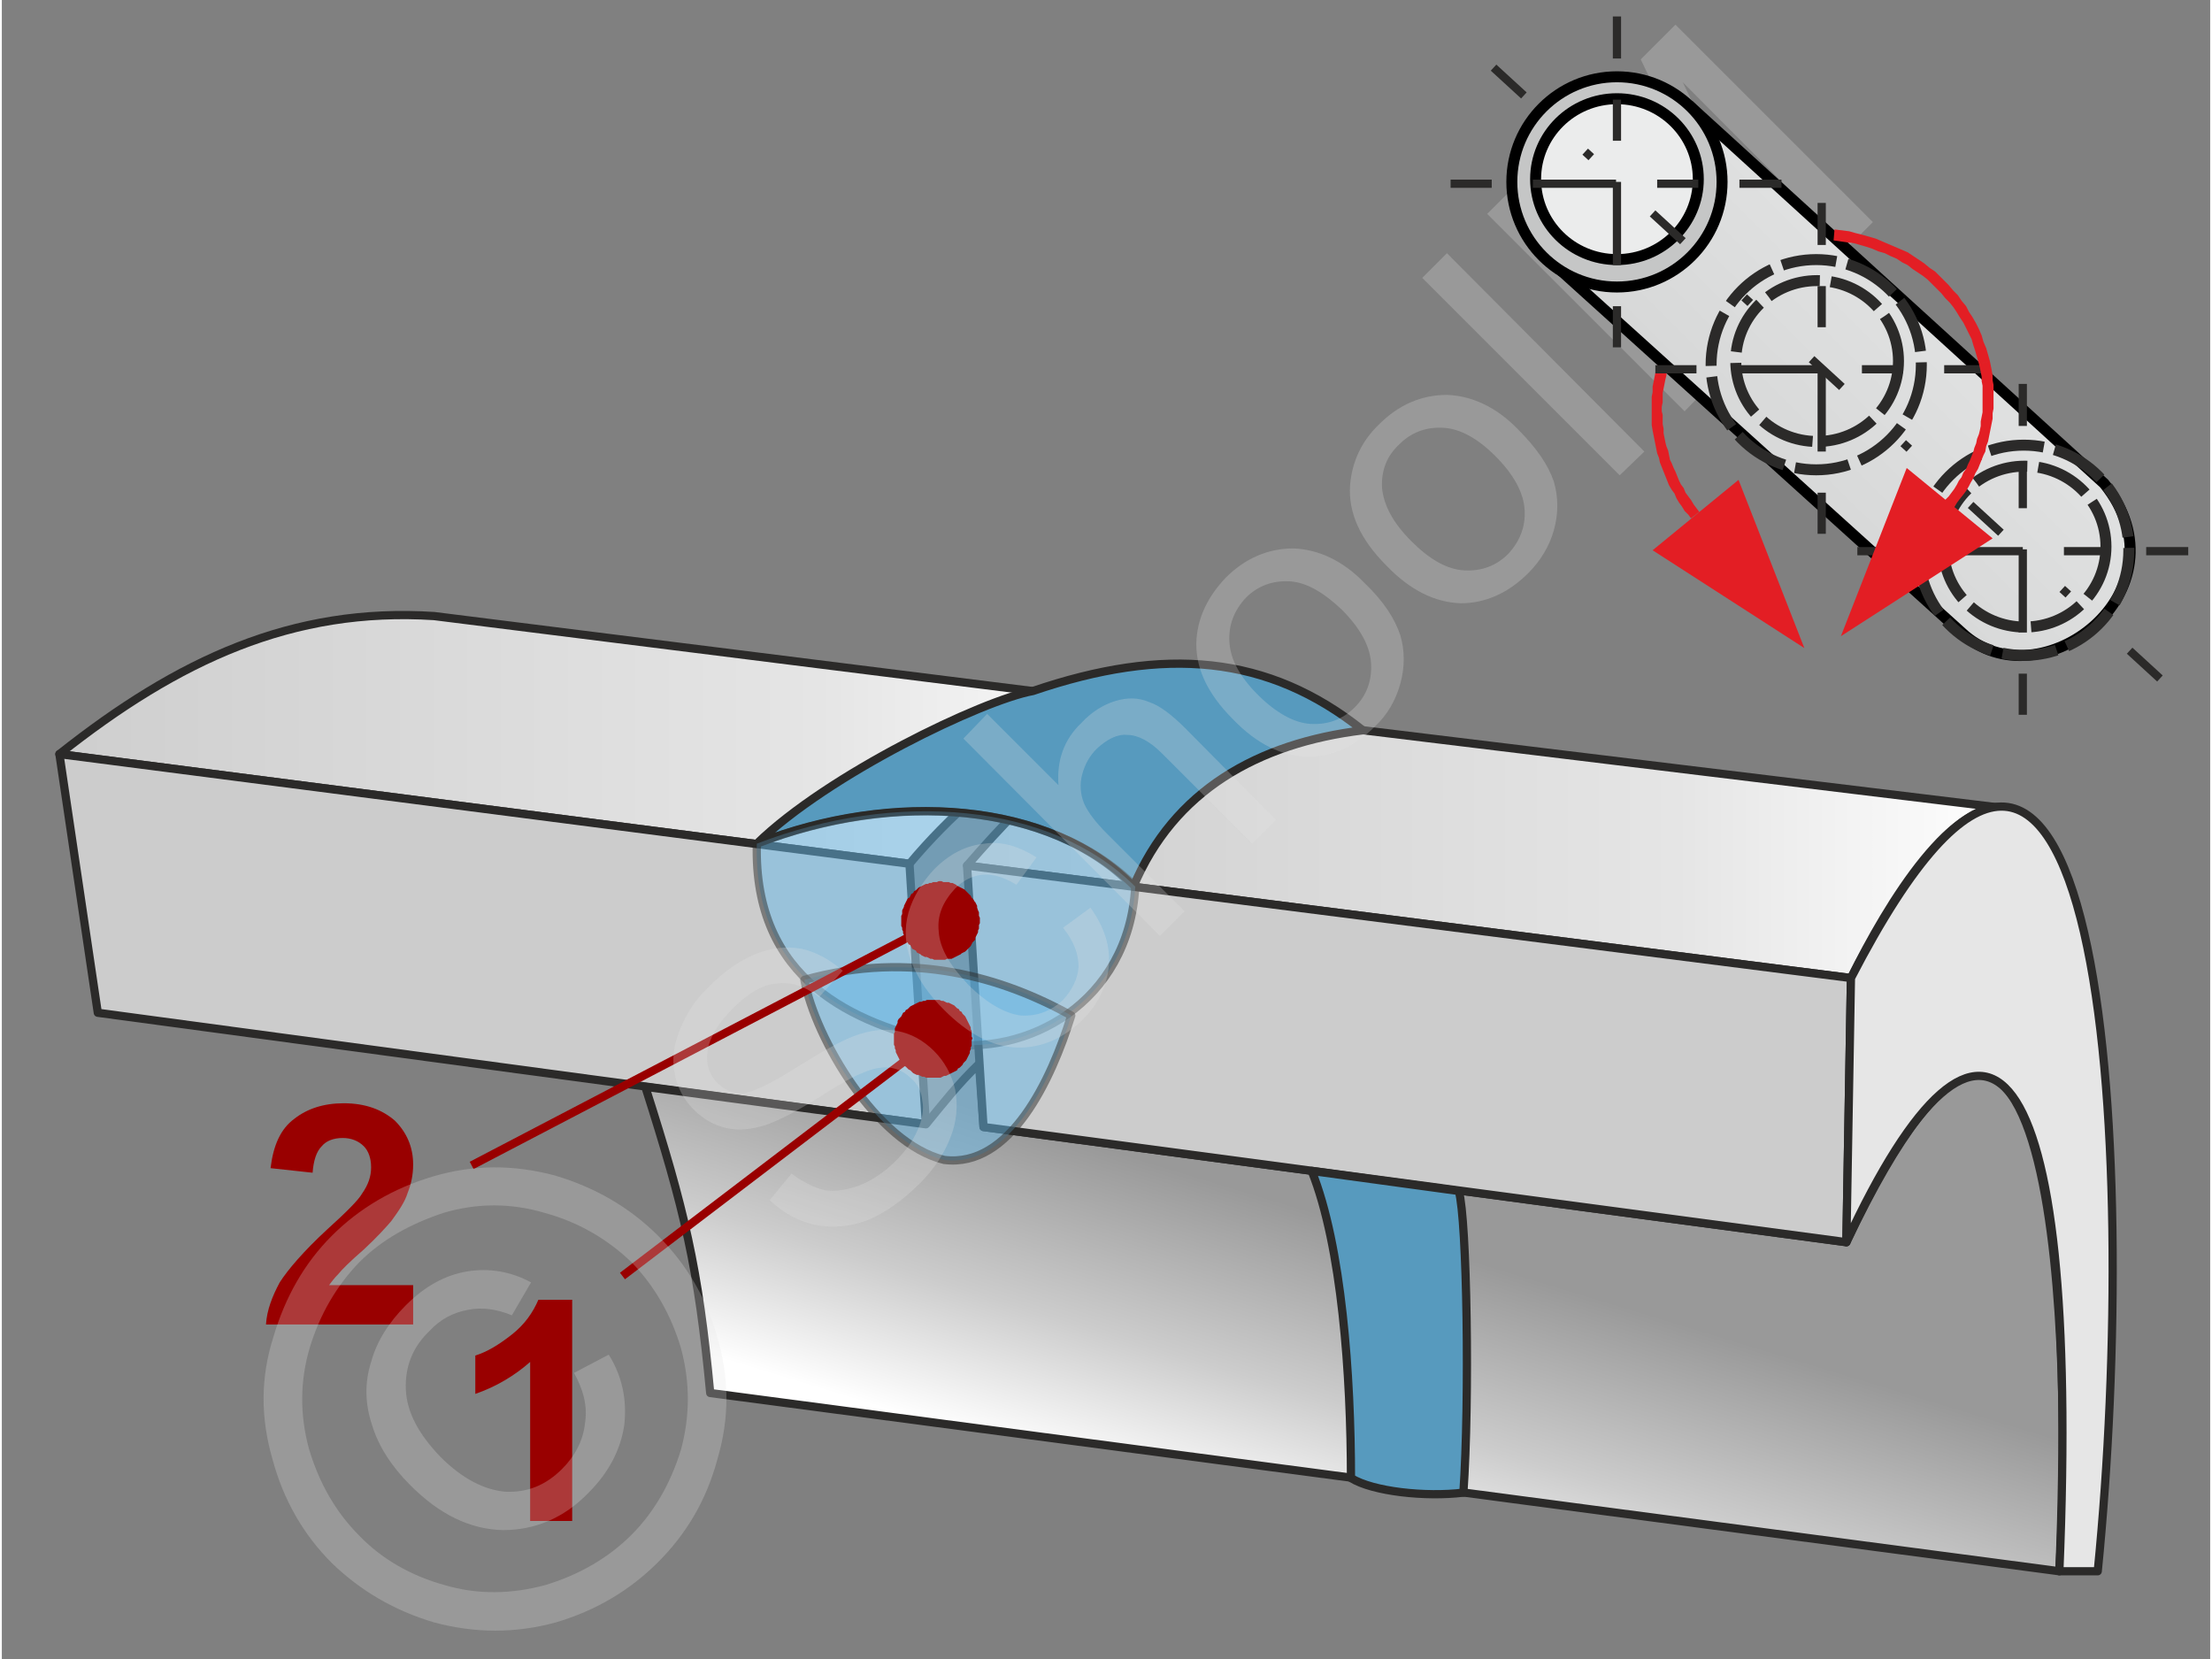
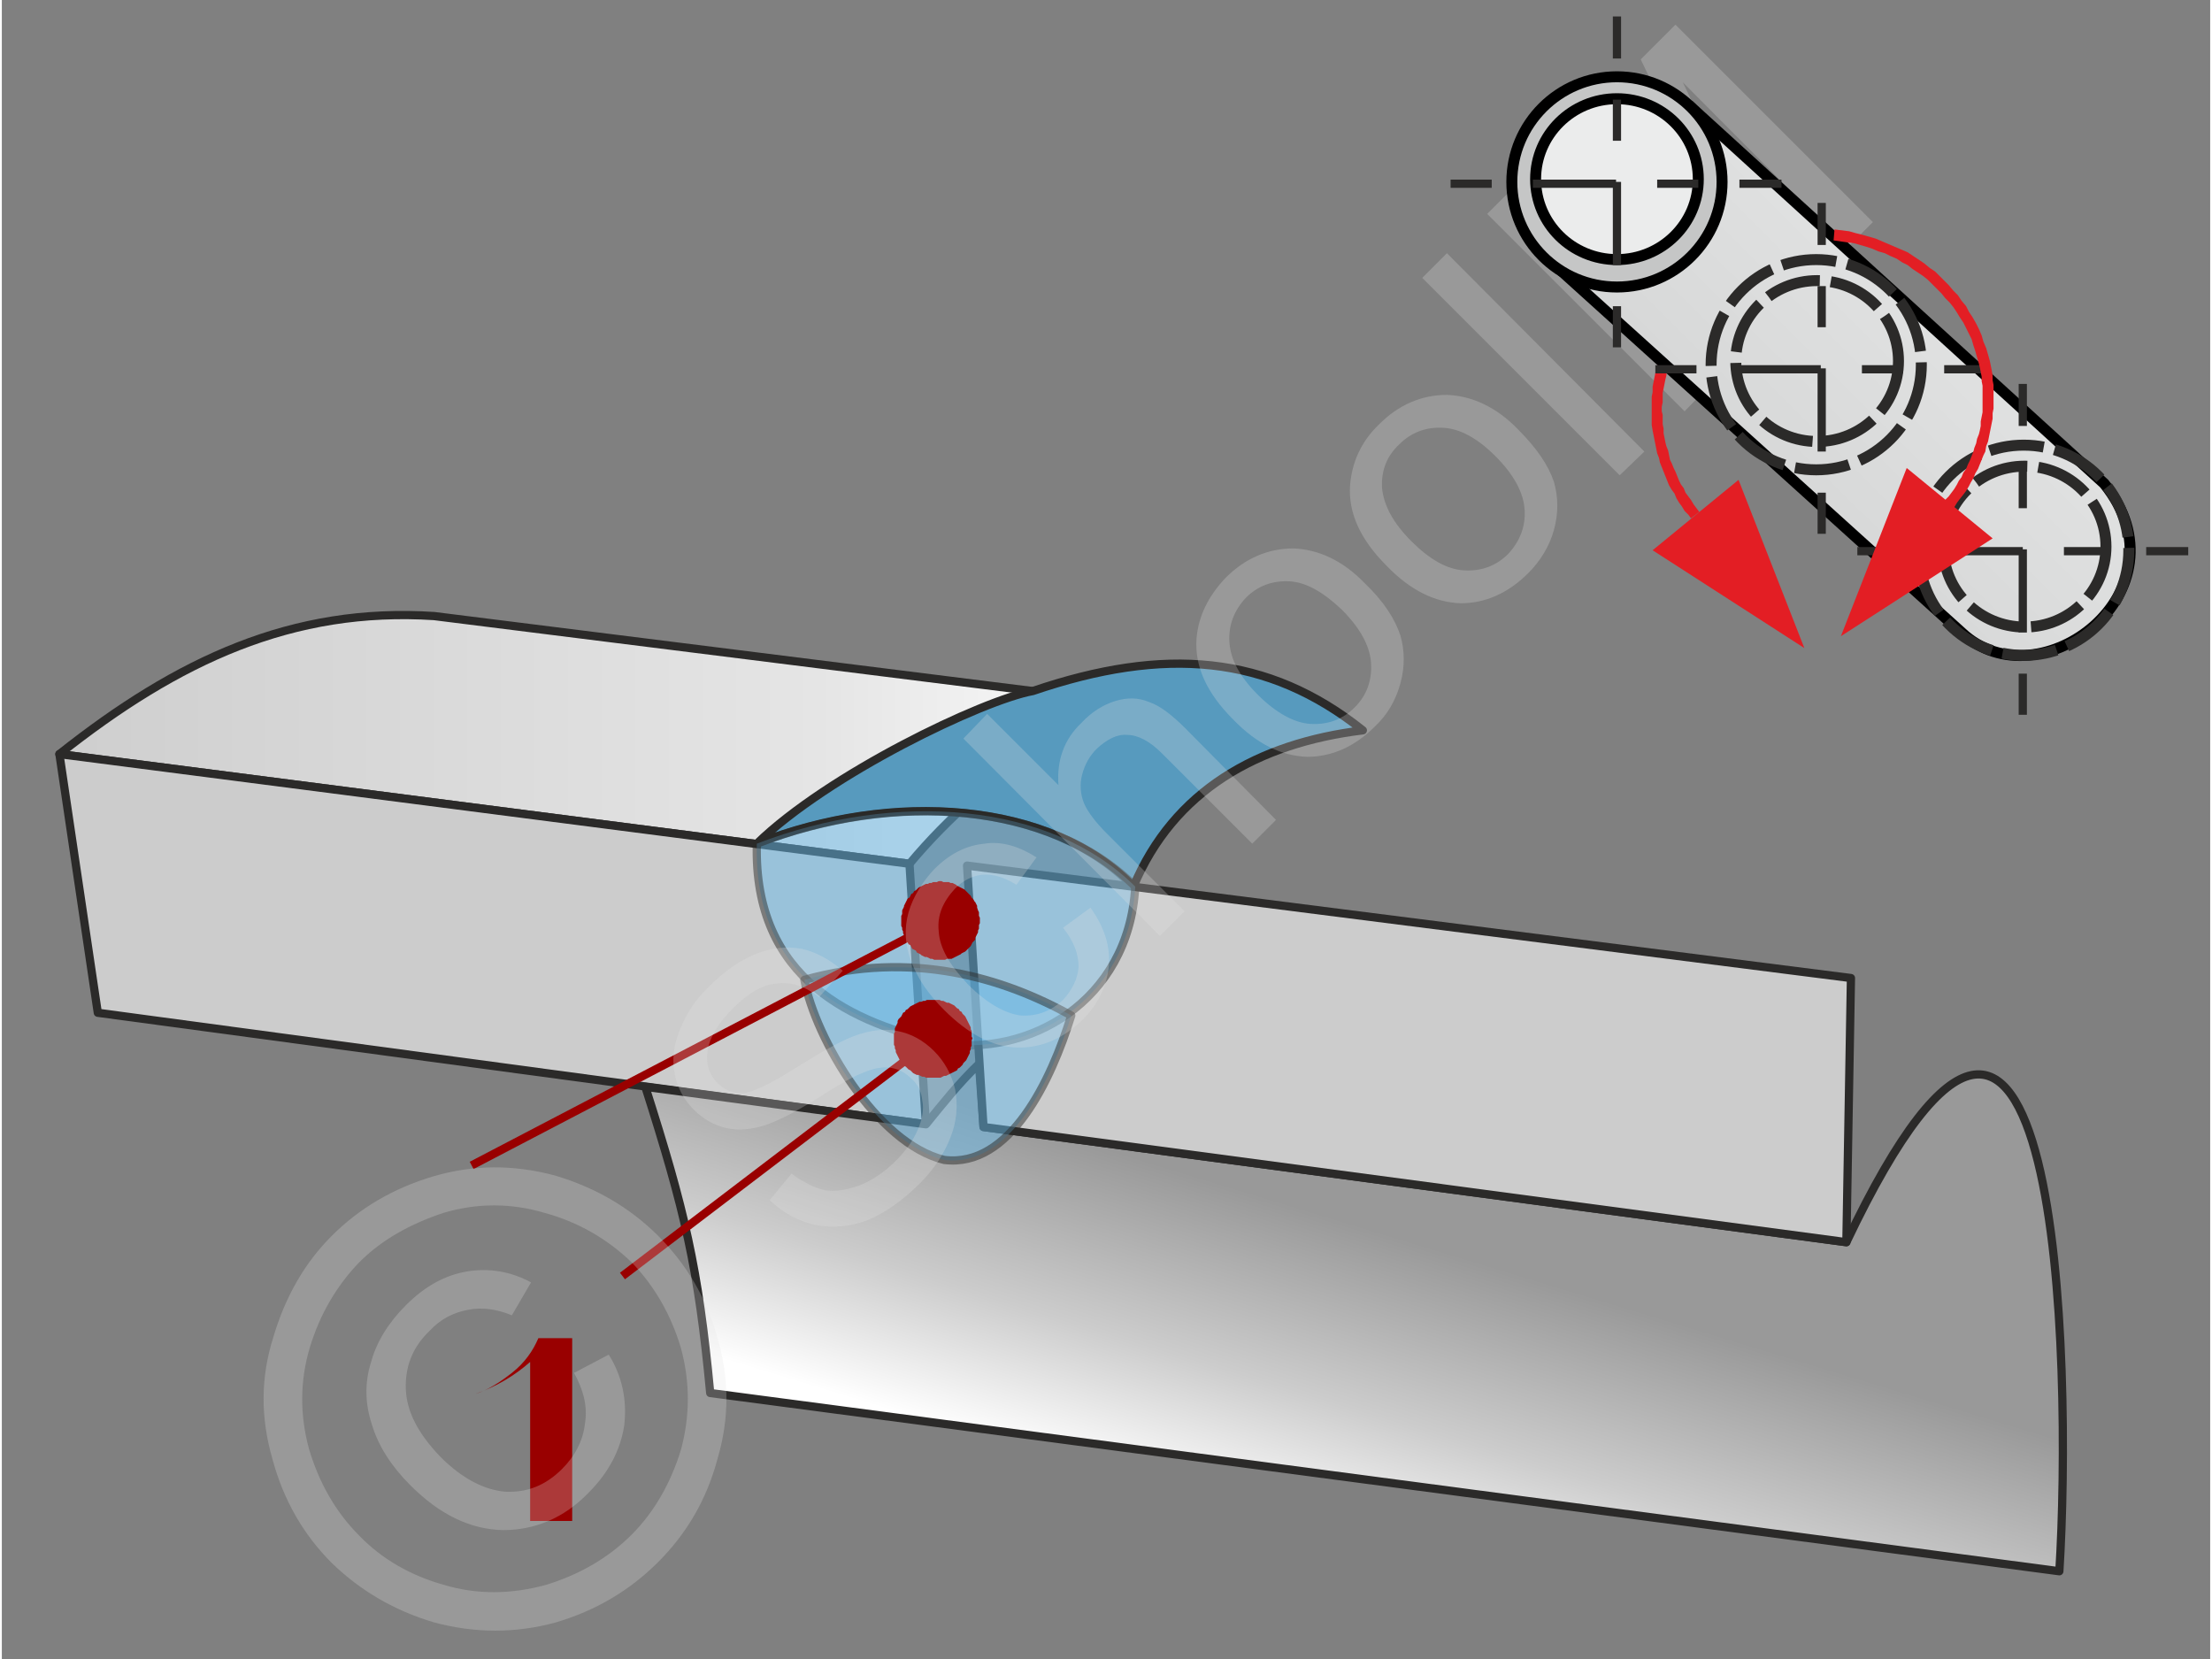
<svg xmlns="http://www.w3.org/2000/svg" xmlns:xlink="http://www.w3.org/1999/xlink" width="240px" height="180px" style="shape-rendering:geometricPrecision;text-rendering:geometricPrecision;image-rendering:optimizeQuality;fill-rule:evenodd;clip-rule:evenodd" viewBox="0 0 24.16 18.15">
  <rect x="0" y="0" width="24.16" height="18.15" fill="#808080" stroke="none" />
  <defs>
    <linearGradient id="id0" gradientUnits="userSpaceOnUse" x1="17.14" y1="7.23" x2="23.23" y2="1.13">
      <stop offset="0" style="stop-opacity:1;stop-color:#c5c6c6" />
      <stop offset="0.38" style="stop-opacity:1;stop-color:#d8d9d9" />
      <stop offset="1" style="stop-opacity:1;stop-color:#ebecec" />
    </linearGradient>
    <linearGradient id="id1" gradientUnits="userSpaceOnUse" x1="-0.24" y1="7.41" x2="12.85" y2="7.41">
      <stop offset="0" style="stop-opacity:1;stop-color:#ccc" />
      <stop offset="0.702" style="stop-opacity:1;stop-color:#e5e5e5" />
      <stop offset="1" style="stop-opacity:1;stop-color:white" />
    </linearGradient>
    <linearGradient id="id2" gradientUnits="userSpaceOnUse" xlink:href="#id1" x1="9.83" y1="8.35" x2="21.92" y2="8.35" />
    <linearGradient id="id3" gradientUnits="userSpaceOnUse" x1="14.82" y1="13.4" x2="13.82" y2="16.68">
      <stop offset="0" style="stop-opacity:1;stop-color:#999" />
      <stop offset="0.561" style="stop-opacity:1;stop-color:#ccc" />
      <stop offset="1" style="stop-opacity:1;stop-color:white" />
    </linearGradient>
  </defs>
  <g id="Ebene_x0020_1">
    <g id="_1650658408">
      <path d="M12.87 7.76l-8.14 -1.02c-1.55,-0.1 -2.8,0.48 -4.1,1.51l9.3 1.2c0.87,-1.04 2.1,-1.82 2.94,-1.69l0 0z" style="fill:url(#id1);stroke:#2b2a29;stroke-width:.09;stroke-linejoin:round;stroke-miterlimit:22.926" />
-       <path d="M21.98 8.85l-8.81 -1.07c-1.09,0.06 -1.89,0.86 -2.61,1.69l9.67 1.23c0.41,-0.83 1.13,-2.01 1.75,-1.85l0 0z" style="fill:url(#id2);stroke:#2b2a29;stroke-width:.09;stroke-linejoin:round;stroke-miterlimit:22.926" />
      <polygon points="9.93,9.45 0.63,8.25 1.05,11.08 10.11,12.3" style="fill:#ccc;stroke:#2b2a29;stroke-width:.09;stroke-linejoin:round;stroke-miterlimit:22.926" />
      <path d="M10.11 12.3l-3.07 -0.41c0.43,1.35 0.58,1.97 0.71,3.35l14.76 1.95c0.14,-2.24 0.01,-8.52 -2.33,-3.6l-9.44 -1.26 -0.05 -0.69c-0.22,0.21 -0.4,0.44 -0.58,0.66l0 0z" style="fill:url(#id3);stroke:#2b2a29;stroke-width:.09;stroke-linejoin:round;stroke-miterlimit:22.926" />
      <polygon points="20.23,10.7 10.56,9.47 10.74,12.33 20.18,13.59" style="fill:#ccc;stroke:#2b2a29;stroke-width:.09;stroke-linejoin:round;stroke-miterlimit:22.926" />
-       <path d="M22.93 17.19c0.47,-4.71 0.03,-11.77 -2.7,-6.49l-0.05 2.89c1.5,-3.24 2.57,-2.22 2.33,3.6l0.42 0 0 0z" style="fill:#e6e6e6;stroke:#2b2a29;stroke-width:.09;stroke-linejoin:round;stroke-miterlimit:22.926" />
      <path d="M8.26 9.23c1.47,-0.58 3.21,-0.47 4.12,0.47 0.44,-1.05 1.36,-1.57 2.51,-1.71 -1.04,-0.83 -2.17,-0.92 -3.61,-0.43 -0.55,0.1 -2.24,0.91 -3.02,1.67l0 0z" style="fill:#579abe;stroke:#2b2a29;stroke-width:.09;stroke-linejoin:round;stroke-miterlimit:22.926" />
      <path d="M8.26 9.23c1.53,-0.59 3.22,-0.45 4.14,0.47 -0.07,1.27 -1.19,1.87 -2.11,1.71 -0.96,-0.21 -2.07,-0.68 -2.03,-2.18z" style="fill:#66b8e8;fill-opacity:.502;stroke:#2b2a29;stroke-width:.09;stroke-linejoin:round;stroke-miterlimit:22.926;stroke-opacity:.502" />
-       <path d="M14.33 12.81c0.33,0.82 0.43,2.24 0.43,3.36 0.24,0.15 0.82,0.21 1.23,0.16 0.07,-1.01 0.04,-2.98 -0.05,-3.3l-1.61 -0.22z" style="fill:#579abe;stroke:#2b2a29;stroke-width:.09;stroke-linejoin:round;stroke-miterlimit:22.926" />
      <path d="M8.78 10.72c1.18,-0.33 2.18,-0.02 2.92,0.39 -0.22,0.71 -0.67,1.67 -1.39,1.58 -0.74,-0.18 -1.41,-1.33 -1.53,-1.97z" style="fill:#66b8e8;fill-opacity:.502;stroke:#2b2a29;stroke-width:.09;stroke-linejoin:round;stroke-miterlimit:22.926;stroke-opacity:.502" />
-       <path d="M6.24 16.64l-0.46 0 0 -1.74c-0.17,0.15 -0.37,0.27 -0.6,0.35l0 -0.42c0.13,-0.04 0.26,-0.12 0.4,-0.23 0.14,-0.11 0.23,-0.24 0.29,-0.38l0.37 0 0 2.42z" style="fill:#900;fill-rule:nonzero" />
-       <path d="M4.5 14.06l0 0.43 -1.61 0c0.01,-0.16 0.07,-0.31 0.15,-0.46 0.09,-0.14 0.26,-0.34 0.52,-0.58 0.21,-0.19 0.34,-0.32 0.38,-0.39 0.07,-0.1 0.1,-0.19 0.1,-0.29 0,-0.1 -0.03,-0.18 -0.08,-0.23 -0.06,-0.06 -0.14,-0.09 -0.23,-0.09 -0.1,0 -0.18,0.03 -0.23,0.09 -0.06,0.06 -0.09,0.16 -0.1,0.29l-0.46 -0.05c0.03,-0.25 0.11,-0.43 0.26,-0.54 0.14,-0.11 0.32,-0.17 0.54,-0.17 0.24,0 0.42,0.07 0.56,0.19 0.13,0.13 0.2,0.29 0.2,0.48 0,0.11 -0.02,0.21 -0.06,0.31 -0.03,0.1 -0.1,0.2 -0.18,0.31 -0.06,0.07 -0.16,0.18 -0.3,0.31 -0.15,0.13 -0.24,0.22 -0.28,0.27 -0.04,0.04 -0.07,0.08 -0.1,0.12l0.92 0z" style="fill:#900;fill-rule:nonzero" />
+       <path d="M6.24 16.64l-0.46 0 0 -1.74c-0.17,0.15 -0.37,0.27 -0.6,0.35c0.13,-0.04 0.26,-0.12 0.4,-0.23 0.14,-0.11 0.23,-0.24 0.29,-0.38l0.37 0 0 2.42z" style="fill:#900;fill-rule:nonzero" />
      <g>
        <line x1="6.79" y1="13.96" x2="10.19" y2="11.37" style="fill:none;fill-rule:nonzero;stroke:#900;stroke-width:.09;stroke-miterlimit:22.926" />
        <polygon id="1" points="9.93,11.02 9.93,11.02 9.94,11.01 9.96,11 9.98,10.99 10,10.98 10.02,10.97 10.04,10.96 10.06,10.96 10.08,10.95 10.1,10.95 10.12,10.94 10.14,10.94 10.16,10.94 10.18,10.94 10.2,10.94 10.22,10.94 10.24,10.94 10.26,10.94 10.28,10.95 10.3,10.95 10.32,10.96 10.34,10.97 10.36,10.97 10.38,10.98 10.4,10.99 10.42,11 10.44,11.02 10.45,11.03 10.47,11.04 10.48,11.06 10.5,11.07 10.51,11.09 10.53,11.11 10.53,11.11 10.54,11.12 10.55,11.14 10.56,11.16 10.57,11.18 10.58,11.2 10.59,11.22 10.6,11.24 10.6,11.26 10.61,11.28 10.61,11.3 10.61,11.32 10.61,11.34 10.62,11.36 10.61,11.38 10.61,11.4 10.61,11.42 10.61,11.44 10.6,11.46 10.6,11.48 10.59,11.5 10.59,11.52 10.58,11.54 10.57,11.56 10.56,11.58 10.55,11.6 10.54,11.61 10.52,11.63 10.51,11.65 10.5,11.66 10.48,11.68 10.46,11.69 10.45,11.71 10.45,11.71 10.43,11.72 10.41,11.73 10.39,11.74 10.37,11.75 10.35,11.76 10.33,11.77 10.31,11.77 10.29,11.78 10.27,11.79 10.25,11.79 10.23,11.79 10.21,11.79 10.19,11.79 10.17,11.79 10.15,11.79 10.13,11.79 10.11,11.79 10.09,11.78 10.07,11.78 10.05,11.77 10.03,11.76 10.01,11.76 9.99,11.75 9.97,11.74 9.96,11.73 9.94,11.71 9.92,11.7 9.91,11.69 9.89,11.67 9.87,11.66 9.86,11.64 9.85,11.63 9.85,11.63 9.83,11.61 9.82,11.59 9.81,11.57 9.8,11.55 9.79,11.53 9.78,11.51 9.78,11.49 9.77,11.47 9.77,11.45 9.76,11.43 9.76,11.41 9.76,11.39 9.76,11.37 9.76,11.35 9.76,11.33 9.76,11.31 9.77,11.29 9.77,11.27 9.77,11.25 9.78,11.23 9.79,11.21 9.8,11.19 9.8,11.17 9.81,11.15 9.83,11.13 9.84,11.12 9.85,11.1 9.86,11.08 9.88,11.07 9.89,11.05 9.91,11.04" style="fill:#900" />
      </g>
      <g>
        <line x1="5.14" y1="12.75" x2="10.27" y2="10.07" style="fill:none;fill-rule:nonzero;stroke:#900;stroke-width:.09;stroke-miterlimit:22.926" />
        <polygon id="1" points="10.07,9.69 10.07,9.69 10.09,9.68 10.11,9.67 10.13,9.67 10.15,9.66 10.17,9.66 10.19,9.65 10.21,9.65 10.23,9.65 10.25,9.64 10.28,9.64 10.3,9.65 10.32,9.65 10.34,9.65 10.36,9.65 10.38,9.66 10.4,9.66 10.42,9.67 10.44,9.68 10.45,9.69 10.47,9.7 10.49,9.71 10.51,9.72 10.53,9.73 10.54,9.74 10.56,9.76 10.57,9.77 10.59,9.79 10.6,9.8 10.61,9.82 10.63,9.84 10.64,9.86 10.65,9.87 10.65,9.87 10.66,9.89 10.67,9.91 10.67,9.93 10.68,9.96 10.69,9.98 10.69,10 10.69,10.02 10.7,10.04 10.7,10.06 10.7,10.08 10.7,10.1 10.69,10.12 10.69,10.14 10.69,10.16 10.68,10.18 10.68,10.2 10.67,10.22 10.66,10.24 10.65,10.26 10.65,10.28 10.63,10.3 10.62,10.31 10.61,10.33 10.6,10.35 10.59,10.36 10.57,10.38 10.56,10.39 10.54,10.41 10.52,10.42 10.5,10.43 10.49,10.44 10.47,10.45 10.47,10.45 10.45,10.46 10.43,10.47 10.41,10.48 10.39,10.49 10.37,10.49 10.34,10.49 10.32,10.5 10.3,10.5 10.28,10.5 10.26,10.5 10.24,10.5 10.22,10.5 10.2,10.5 10.18,10.49 10.16,10.49 10.14,10.48 10.12,10.47 10.1,10.47 10.08,10.46 10.06,10.45 10.05,10.44 10.03,10.43 10.01,10.42 10,10.4 9.98,10.39 9.96,10.38 9.95,10.36 9.94,10.34 9.92,10.33 9.91,10.31 9.9,10.29 9.89,10.27 9.89,10.27 9.88,10.25 9.87,10.23 9.86,10.21 9.86,10.19 9.85,10.17 9.85,10.15 9.84,10.13 9.84,10.11 9.84,10.09 9.84,10.07 9.84,10.05 9.84,10.02 9.85,10 9.85,9.98 9.85,9.96 9.86,9.94 9.87,9.92 9.87,9.91 9.88,9.89 9.89,9.87 9.9,9.85 9.91,9.83 9.93,9.82 9.94,9.8 9.95,9.78 9.97,9.77 9.98,9.75 10,9.74 10.01,9.73 10.03,9.71 10.05,9.7" style="fill:#900" />
      </g>
      <g>
        <polygon points="0,0 24.16,0 24.16,18.15 0,18.15" style="fill:none" />
        <g id="_1650662656">
          <path d="M8.4 13.13l0.24 -0.29c0.12,0.09 0.24,0.15 0.36,0.18 0.11,0.02 0.24,0 0.38,-0.05 0.15,-0.06 0.28,-0.15 0.4,-0.27 0.11,-0.11 0.19,-0.22 0.24,-0.34 0.05,-0.11 0.07,-0.22 0.05,-0.32 -0.01,-0.1 -0.05,-0.18 -0.12,-0.24 -0.07,-0.07 -0.15,-0.11 -0.24,-0.12 -0.09,-0.01 -0.19,0.01 -0.32,0.07 -0.08,0.03 -0.24,0.12 -0.49,0.28 -0.24,0.15 -0.43,0.24 -0.55,0.28 -0.16,0.05 -0.3,0.06 -0.43,0.03 -0.13,-0.03 -0.25,-0.1 -0.35,-0.2 -0.11,-0.11 -0.18,-0.24 -0.21,-0.4 -0.03,-0.15 -0.01,-0.31 0.06,-0.48 0.07,-0.17 0.17,-0.33 0.32,-0.47 0.16,-0.16 0.33,-0.28 0.5,-0.35 0.17,-0.07 0.34,-0.09 0.51,-0.06 0.17,0.04 0.31,0.12 0.45,0.24l-0.26 0.29c-0.15,-0.12 -0.3,-0.17 -0.46,-0.15 -0.15,0.01 -0.31,0.1 -0.48,0.27 -0.17,0.17 -0.26,0.33 -0.28,0.47 -0.02,0.14 0.02,0.26 0.11,0.35 0.08,0.08 0.17,0.11 0.28,0.11 0.1,-0.01 0.3,-0.1 0.58,-0.28 0.29,-0.18 0.49,-0.29 0.62,-0.34 0.18,-0.07 0.35,-0.09 0.49,-0.06 0.15,0.03 0.28,0.1 0.4,0.22 0.11,0.11 0.19,0.25 0.23,0.42 0.03,0.17 0.02,0.34 -0.05,0.52 -0.07,0.18 -0.18,0.35 -0.33,0.5 -0.2,0.2 -0.39,0.33 -0.58,0.41 -0.19,0.07 -0.38,0.09 -0.57,0.05 -0.19,-0.04 -0.35,-0.13 -0.5,-0.27zm3.21 -2.98l0.3 -0.22c0.15,0.21 0.22,0.42 0.2,0.64 -0.02,0.21 -0.11,0.41 -0.28,0.58 -0.21,0.21 -0.46,0.32 -0.73,0.31 -0.27,-0.01 -0.53,-0.15 -0.79,-0.41 -0.17,-0.17 -0.29,-0.34 -0.36,-0.53 -0.07,-0.18 -0.08,-0.36 -0.03,-0.54 0.05,-0.17 0.15,-0.33 0.28,-0.47 0.17,-0.17 0.35,-0.26 0.55,-0.28 0.19,-0.03 0.38,0.03 0.57,0.15l-0.22 0.3c-0.13,-0.08 -0.25,-0.12 -0.37,-0.11 -0.11,0.01 -0.21,0.06 -0.3,0.15 -0.13,0.14 -0.2,0.29 -0.18,0.47 0.01,0.18 0.12,0.37 0.32,0.58 0.21,0.21 0.41,0.32 0.58,0.34 0.18,0.01 0.33,-0.05 0.46,-0.17 0.1,-0.11 0.16,-0.23 0.17,-0.36 0,-0.14 -0.05,-0.28 -0.17,-0.43zm1.06 0.09l-2.15 -2.16 0.26 -0.27 0.78 0.78c-0.02,-0.27 0.06,-0.5 0.25,-0.68 0.11,-0.12 0.24,-0.2 0.37,-0.24 0.13,-0.04 0.25,-0.04 0.37,0.01 0.12,0.04 0.25,0.14 0.4,0.29l0.99 1 -0.26 0.26 -0.99 -0.99c-0.13,-0.13 -0.26,-0.2 -0.38,-0.2 -0.11,-0.01 -0.22,0.05 -0.33,0.15 -0.08,0.08 -0.13,0.17 -0.16,0.28 -0.03,0.11 -0.02,0.22 0.02,0.32 0.04,0.09 0.12,0.2 0.25,0.33l0.85 0.85 -0.27 0.27zm0.8 -2.37c-0.29,-0.29 -0.42,-0.58 -0.4,-0.88 0.02,-0.25 0.13,-0.47 0.32,-0.67 0.21,-0.21 0.46,-0.32 0.74,-0.32 0.27,0.01 0.54,0.13 0.78,0.38 0.21,0.2 0.33,0.39 0.39,0.57 0.05,0.17 0.05,0.35 0,0.53 -0.05,0.18 -0.14,0.34 -0.28,0.47 -0.22,0.22 -0.47,0.33 -0.74,0.33 -0.28,-0.01 -0.55,-0.14 -0.81,-0.41zm0.27 -0.27c0.2,0.2 0.4,0.31 0.58,0.32 0.19,0.01 0.35,-0.05 0.48,-0.18 0.13,-0.13 0.19,-0.29 0.18,-0.48 -0.01,-0.19 -0.12,-0.39 -0.32,-0.59 -0.2,-0.19 -0.39,-0.3 -0.57,-0.31 -0.19,-0.01 -0.35,0.05 -0.48,0.18 -0.13,0.14 -0.19,0.3 -0.18,0.48 0.01,0.19 0.11,0.38 0.31,0.58zm1.41 -1.41c-0.29,-0.29 -0.42,-0.58 -0.4,-0.88 0.02,-0.25 0.12,-0.48 0.32,-0.67 0.21,-0.21 0.46,-0.32 0.74,-0.32 0.27,0.01 0.54,0.13 0.78,0.38 0.2,0.2 0.33,0.39 0.39,0.57 0.05,0.17 0.05,0.35 0,0.53 -0.05,0.18 -0.15,0.34 -0.28,0.47 -0.22,0.22 -0.47,0.33 -0.74,0.33 -0.28,-0.01 -0.55,-0.14 -0.81,-0.41zm0.27 -0.27c0.2,0.2 0.39,0.31 0.58,0.32 0.19,0.01 0.35,-0.05 0.48,-0.18 0.13,-0.14 0.19,-0.3 0.18,-0.48 -0.01,-0.19 -0.12,-0.39 -0.32,-0.59 -0.2,-0.2 -0.39,-0.3 -0.57,-0.31 -0.19,-0.01 -0.35,0.05 -0.48,0.18 -0.14,0.13 -0.2,0.29 -0.19,0.48 0.02,0.19 0.12,0.38 0.32,0.58zm2.28 -0.72l-2.16 -2.16 0.27 -0.27 2.16 2.17 -0.27 0.26zm0.71 -0.7l-2.16 -2.16 0.43 -0.43 2.04 1.01c0.18,0.1 0.33,0.17 0.42,0.22 -0.06,-0.1 -0.13,-0.26 -0.23,-0.46l-0.98 -2.03 0.38 -0.38 2.16 2.16 -0.28 0.28 -1.8 -1.81 1.17 2.44 -0.26 0.26 -2.46 -1.22 1.84 1.84 -0.27 0.28z" style="fill:#e6e6e6;fill-rule:nonzero;fill-opacity:.251" />
          <path d="M3.61 13.52c0.3,-0.3 0.67,-0.52 1.11,-0.65 0.44,-0.13 0.88,-0.13 1.33,-0.01 0.44,0.13 0.82,0.35 1.13,0.66 0.31,0.31 0.53,0.68 0.65,1.12 0.13,0.44 0.13,0.88 0,1.32 -0.12,0.45 -0.34,0.82 -0.65,1.13 -0.31,0.31 -0.68,0.53 -1.12,0.66 -0.44,0.12 -0.88,0.12 -1.33,0 -0.44,-0.13 -0.81,-0.35 -1.12,-0.65 -0.31,-0.31 -0.53,-0.69 -0.65,-1.14 -0.13,-0.45 -0.13,-0.89 0.01,-1.33 0.13,-0.44 0.34,-0.81 0.64,-1.11zm0.3 0.29c-0.25,0.26 -0.43,0.57 -0.54,0.93 -0.11,0.37 -0.11,0.74 -0.01,1.11 0.11,0.37 0.29,0.69 0.55,0.95 0.25,0.26 0.57,0.44 0.93,0.54 0.37,0.11 0.74,0.1 1.11,0 0.36,-0.11 0.68,-0.29 0.94,-0.55 0.25,-0.25 0.43,-0.57 0.54,-0.93 0.1,-0.37 0.1,-0.74 0,-1.11 -0.11,-0.37 -0.29,-0.68 -0.54,-0.94 -0.26,-0.25 -0.58,-0.44 -0.95,-0.54 -0.37,-0.11 -0.74,-0.11 -1.11,0 -0.36,0.12 -0.67,0.29 -0.92,0.54zm2.35 1.21l0.38 -0.2c0.15,0.24 0.2,0.5 0.17,0.77 -0.04,0.27 -0.17,0.52 -0.39,0.74 -0.27,0.28 -0.59,0.41 -0.94,0.41 -0.36,-0.01 -0.69,-0.17 -1.01,-0.49 -0.21,-0.21 -0.35,-0.43 -0.42,-0.66 -0.08,-0.24 -0.08,-0.47 -0.01,-0.69 0.06,-0.22 0.19,-0.43 0.38,-0.62 0.21,-0.21 0.43,-0.33 0.67,-0.37 0.24,-0.04 0.48,0 0.7,0.12l-0.21 0.36c-0.17,-0.07 -0.33,-0.09 -0.48,-0.06 -0.16,0.03 -0.3,0.1 -0.42,0.23 -0.19,0.18 -0.27,0.4 -0.26,0.64 0.01,0.25 0.14,0.49 0.38,0.74 0.24,0.24 0.48,0.36 0.71,0.38 0.24,0.01 0.44,-0.07 0.62,-0.25 0.14,-0.14 0.23,-0.31 0.25,-0.5 0.03,-0.19 -0.02,-0.37 -0.12,-0.55z" style="fill:#e6e6e6;fill-rule:nonzero;fill-opacity:.251" />
        </g>
        <g id="_1650658432">
          <g>
            <path d="M18.21 4.11l-0.12 -0.03 0 0 0.02 -0.07 0.02 -0.07 0.02 -0.07 0.03 -0.07 0.03 -0.07 0.03 -0.06 0.04 -0.07 0.03 -0.06 0.04 -0.06 0.04 -0.06 0.05 -0.06 0.05 -0.05 0.04 -0.06 0.05 -0.05 0.06 -0.05 0.05 -0.05 0.06 -0.04 0.06 -0.05 0.06 -0.04 0.06 -0.04 0.06 -0.04 0.07 -0.03 0.07 -0.04 0.06 -0.03 0.07 -0.02 0.08 -0.03 0.07 -0.02 0.07 -0.02 0.08 -0.02 0.07 -0.02 0.08 -0.01 0.08 -0.01 0.01 0.12 -0.07 0.01 -0.08 0.01 -0.07 0.01 -0.07 0.02 -0.07 0.02 -0.07 0.02 -0.06 0.03 -0.07 0.02 -0.06 0.03 -0.07 0.03 -0.06 0.04 -0.06 0.03 -0.06 0.04 -0.05 0.04 -0.06 0.04 -0.05 0.04 -0.05 0.05 -0.05 0.05 -0.05 0.04 -0.04 0.05 -0.05 0.06 -0.04 0.05 -0.04 0.06 -0.04 0.05 -0.03 0.06 -0.03 0.06 -0.03 0.06 -0.03 0.06 -0.02 0.07 -0.03 0.06 -0.02 0.07 -0.01 0.07 0 0zm0.36 1.49l-0.09 0.07 -0.03 -0.04 -0.04 -0.04 -0.03 -0.05 -0.03 -0.04 -0.03 -0.05 -0.02 -0.05 -0.03 -0.04 -0.03 -0.05 -0.02 -0.05 -0.02 -0.05 -0.02 -0.05 -0.02 -0.05 -0.02 -0.05 -0.01 -0.05 -0.02 -0.05 -0.01 -0.05 -0.01 -0.05 -0.01 -0.05 -0.01 -0.05 -0.01 -0.05 -0.01 -0.06 0 -0.05 0 -0.05 0 -0.05 0 -0.06 0 -0.05 0 -0.05 0.01 -0.05 0 -0.06 0.01 -0.05 0.01 -0.05 0.01 -0.05 0.12 0.03 -0.01 0.04 -0.01 0.05 -0.01 0.05 -0.01 0.05 0 0.05 0 0.05 -0.01 0.05 0 0.05 0.01 0.04 0 0.05 0 0.05 0.01 0.05 0 0.05 0.01 0.05 0.01 0.05 0.01 0.04 0.02 0.05 0.01 0.05 0.01 0.05 0.02 0.04 0.02 0.05 0.02 0.04 0.02 0.05 0.02 0.05 0.02 0.04 0.03 0.04 0.02 0.05 0.03 0.04 0.03 0.04 0.03 0.05 0.03 0.04 0.03 0.04zm1.15 1.49l-1.66 -1.07 0.94 -0.77 0.72 1.84z" style="fill:#e31e24;fill-rule:nonzero" />
          </g>
          <path d="M17.08 2.98l1.42 -1.79 4.5 4.1c0.95,1.17 -0.71,2.43 -1.56,1.63l-4.36 -3.94z" style="fill:url(#id0);stroke:#000;stroke-width:.12;stroke-miterlimit:22.926" />
          <circle cx="17.67" cy="1.99" r="1.15" style="fill:#c5c6c6;stroke:#000;stroke-width:.12;stroke-miterlimit:22.926" />
          <circle cx="19.85" cy="3.99" r="1.15" style="fill:none;stroke:#2b2a29;stroke-width:.12;stroke-miterlimit:22.926;stroke-dasharray:.6 .12" />
          <circle cx="22.12" cy="6.02" r="1.15" style="fill:none;stroke:#2b2a29;stroke-width:.12;stroke-miterlimit:22.926;stroke-dasharray:.6 .12" />
          <ellipse cx="17.67" cy="1.96" rx="0.89" ry="0.88" style="fill:#ebecec;stroke:#000;stroke-width:.12;stroke-miterlimit:22.926" />
          <ellipse cx="19.86" cy="3.95" rx="0.89" ry="0.88" style="fill:none;stroke:#2b2a29;stroke-width:.12;stroke-miterlimit:22.926;stroke-dasharray:.6 .12" />
          <ellipse cx="22.13" cy="5.98" rx="0.89" ry="0.88" style="fill:none;stroke:#2b2a29;stroke-width:.12;stroke-miterlimit:22.926;stroke-dasharray:.6 .12" />
-           <line x1="16.32" y1="0.74" x2="23.64" y2="7.45" style="fill:none;stroke:#2b2a29;stroke-width:.09;stroke-miterlimit:22.926;stroke-dasharray:.45 .91 .09 .91" />
          <line x1="22.11" y1="7.82" x2="22.11" y2="4.2" style="fill:none;stroke:#2b2a29;stroke-width:.09;stroke-miterlimit:22.926;stroke-dasharray:.45 .45 .91 .45" />
          <line x1="20.3" y1="6.03" x2="23.92" y2="6.03" style="fill:none;stroke:#2b2a29;stroke-width:.09;stroke-miterlimit:22.926;stroke-dasharray:.45 .45 .91 .45" />
          <line x1="19.91" y1="5.84" x2="19.91" y2="2.22" style="fill:none;stroke:#2b2a29;stroke-width:.09;stroke-miterlimit:22.926;stroke-dasharray:.45 .45 .91 .45" />
          <line x1="18.09" y1="4.04" x2="21.71" y2="4.04" style="fill:none;stroke:#2b2a29;stroke-width:.09;stroke-miterlimit:22.926;stroke-dasharray:.45 .45 .91 .45" />
          <line x1="17.67" y1="3.8" x2="17.67" y2="0.18" style="fill:none;stroke:#2b2a29;stroke-width:.09;stroke-miterlimit:22.926;stroke-dasharray:.45 .45 .91 .45" />
          <line x1="15.85" y1="2.01" x2="19.47" y2="2.01" style="fill:none;stroke:#2b2a29;stroke-width:.09;stroke-miterlimit:22.926;stroke-dasharray:.45 .45 .91 .45" />
          <g>
            <path d="M21.75 3.95l-0.12 0.03 0 0 -0.02 -0.07 -0.02 -0.07 -0.02 -0.06 -0.02 -0.07 -0.03 -0.06 -0.03 -0.06 -0.03 -0.06 -0.04 -0.06 -0.03 -0.05 -0.04 -0.06 -0.04 -0.05 -0.05 -0.05 -0.04 -0.05 -0.05 -0.05 -0.05 -0.05 -0.05 -0.05 -0.05 -0.04 -0.06 -0.04 -0.06 -0.04 -0.05 -0.04 -0.06 -0.03 -0.06 -0.04 -0.07 -0.03 -0.06 -0.03 -0.07 -0.02 -0.07 -0.03 -0.06 -0.02 -0.07 -0.02 -0.07 -0.02 -0.08 -0.01 -0.07 -0.01 -0.07 -0.01 0.01 -0.12 0.08 0.01 0.08 0.01 0.07 0.02 0.08 0.02 0.07 0.02 0.07 0.02 0.07 0.03 0.07 0.03 0.07 0.03 0.07 0.03 0.07 0.03 0.06 0.04 0.06 0.04 0.06 0.04 0.06 0.05 0.06 0.04 0.05 0.05 0.05 0.05 0.05 0.05 0.05 0.06 0.05 0.05 0.04 0.06 0.05 0.06 0.03 0.06 0.04 0.06 0.04 0.07 0.03 0.06 0.03 0.07 0.02 0.07 0.03 0.07 0.02 0.07 0.02 0.07 0 0zm-0.39 1.6l-0.1 -0.08 0.04 -0.04 0.03 -0.04 0.03 -0.04 0.03 -0.05 0.02 -0.04 0.03 -0.04 0.02 -0.05 0.03 -0.04 0.02 -0.05 0.02 -0.04 0.02 -0.05 0.02 -0.05 0.01 -0.04 0.02 -0.05 0.01 -0.05 0.02 -0.05 0.01 -0.04 0.01 -0.05 0 -0.05 0.01 -0.05 0.01 -0.05 0 -0.05 0 -0.04 0 -0.05 0 -0.05 0 -0.05 0 -0.05 -0.01 -0.05 0 -0.05 -0.01 -0.05 -0.01 -0.05 -0.01 -0.04 0.12 -0.03 0.01 0.05 0.01 0.05 0.01 0.06 0 0.05 0.01 0.05 0 0.05 0 0.06 0 0.05 0 0.05 0 0.05 -0.01 0.05 0 0.06 -0.01 0.05 -0.01 0.05 -0.01 0.05 -0.01 0.05 -0.01 0.05 -0.02 0.05 -0.01 0.06 -0.02 0.04 -0.02 0.05 -0.02 0.05 -0.02 0.05 -0.03 0.05 -0.02 0.05 -0.03 0.05 -0.02 0.04 -0.03 0.05 -0.03 0.04 -0.04 0.05 -0.03 0.04 -0.03 0.05zm-1.24 1.41l0.72 -1.84 0.94 0.77 -1.66 1.07z" style="fill:#e31e24;fill-rule:nonzero" />
          </g>
        </g>
      </g>
    </g>
  </g>
</svg>